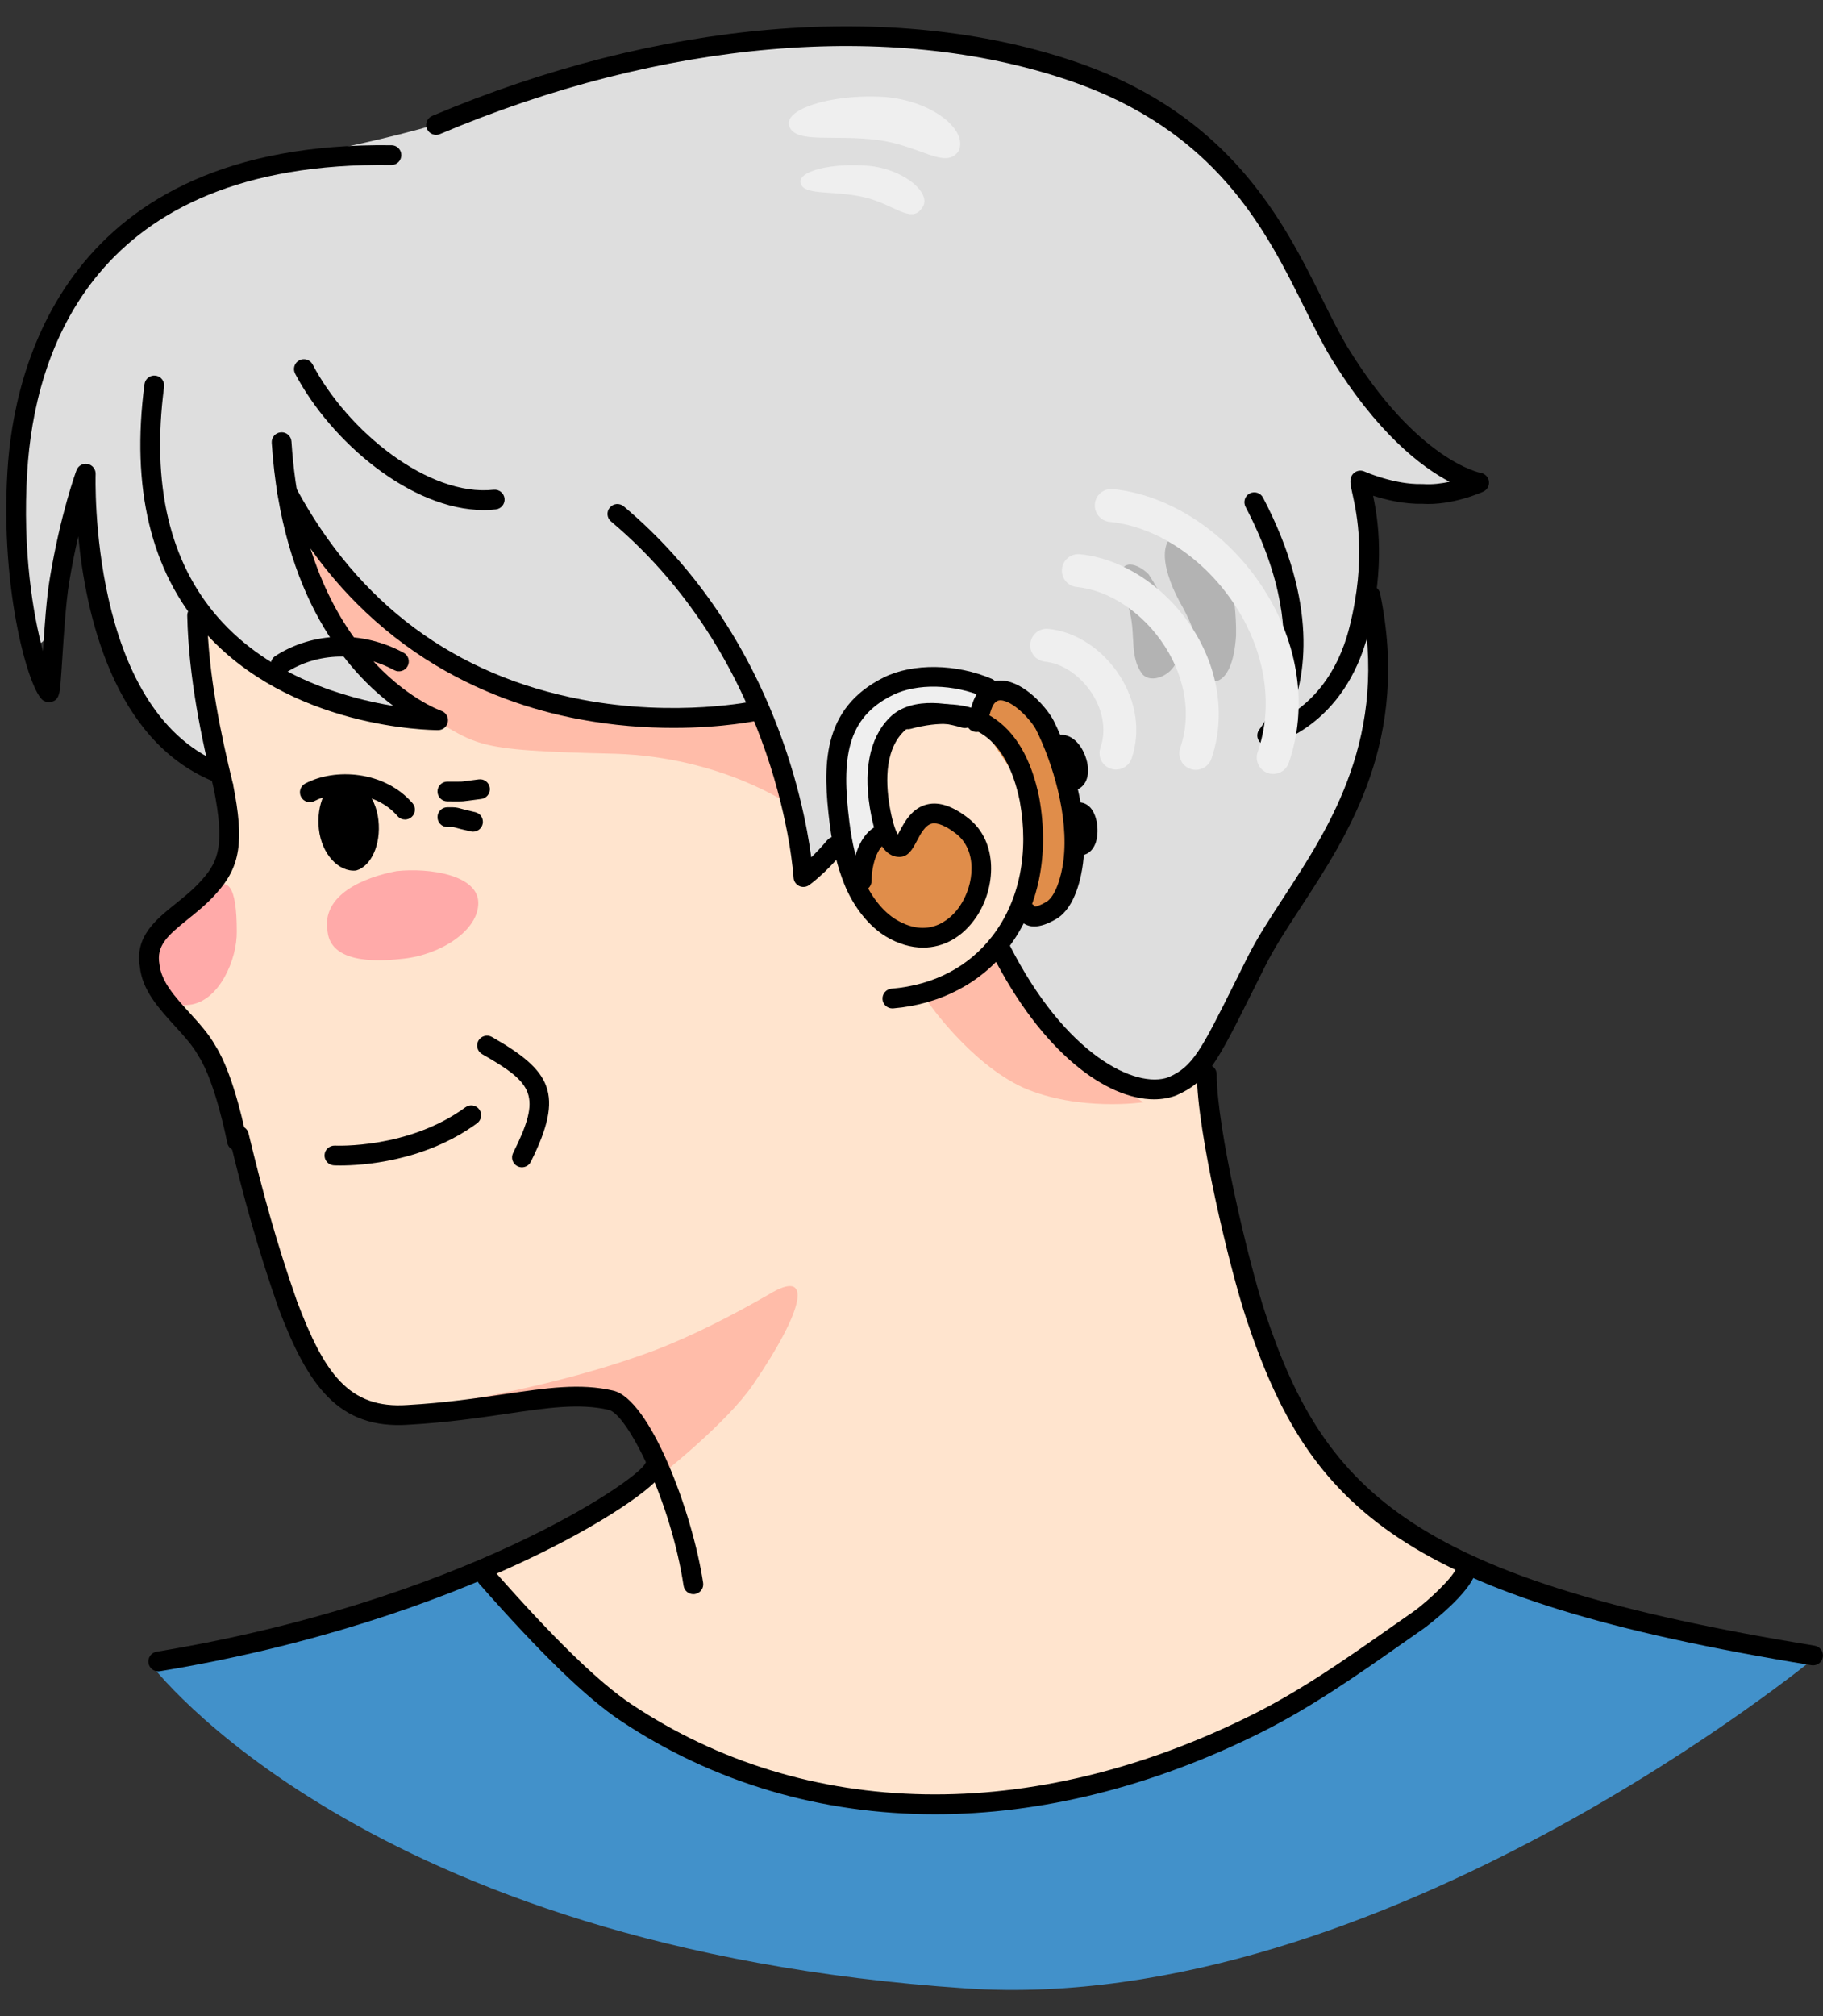
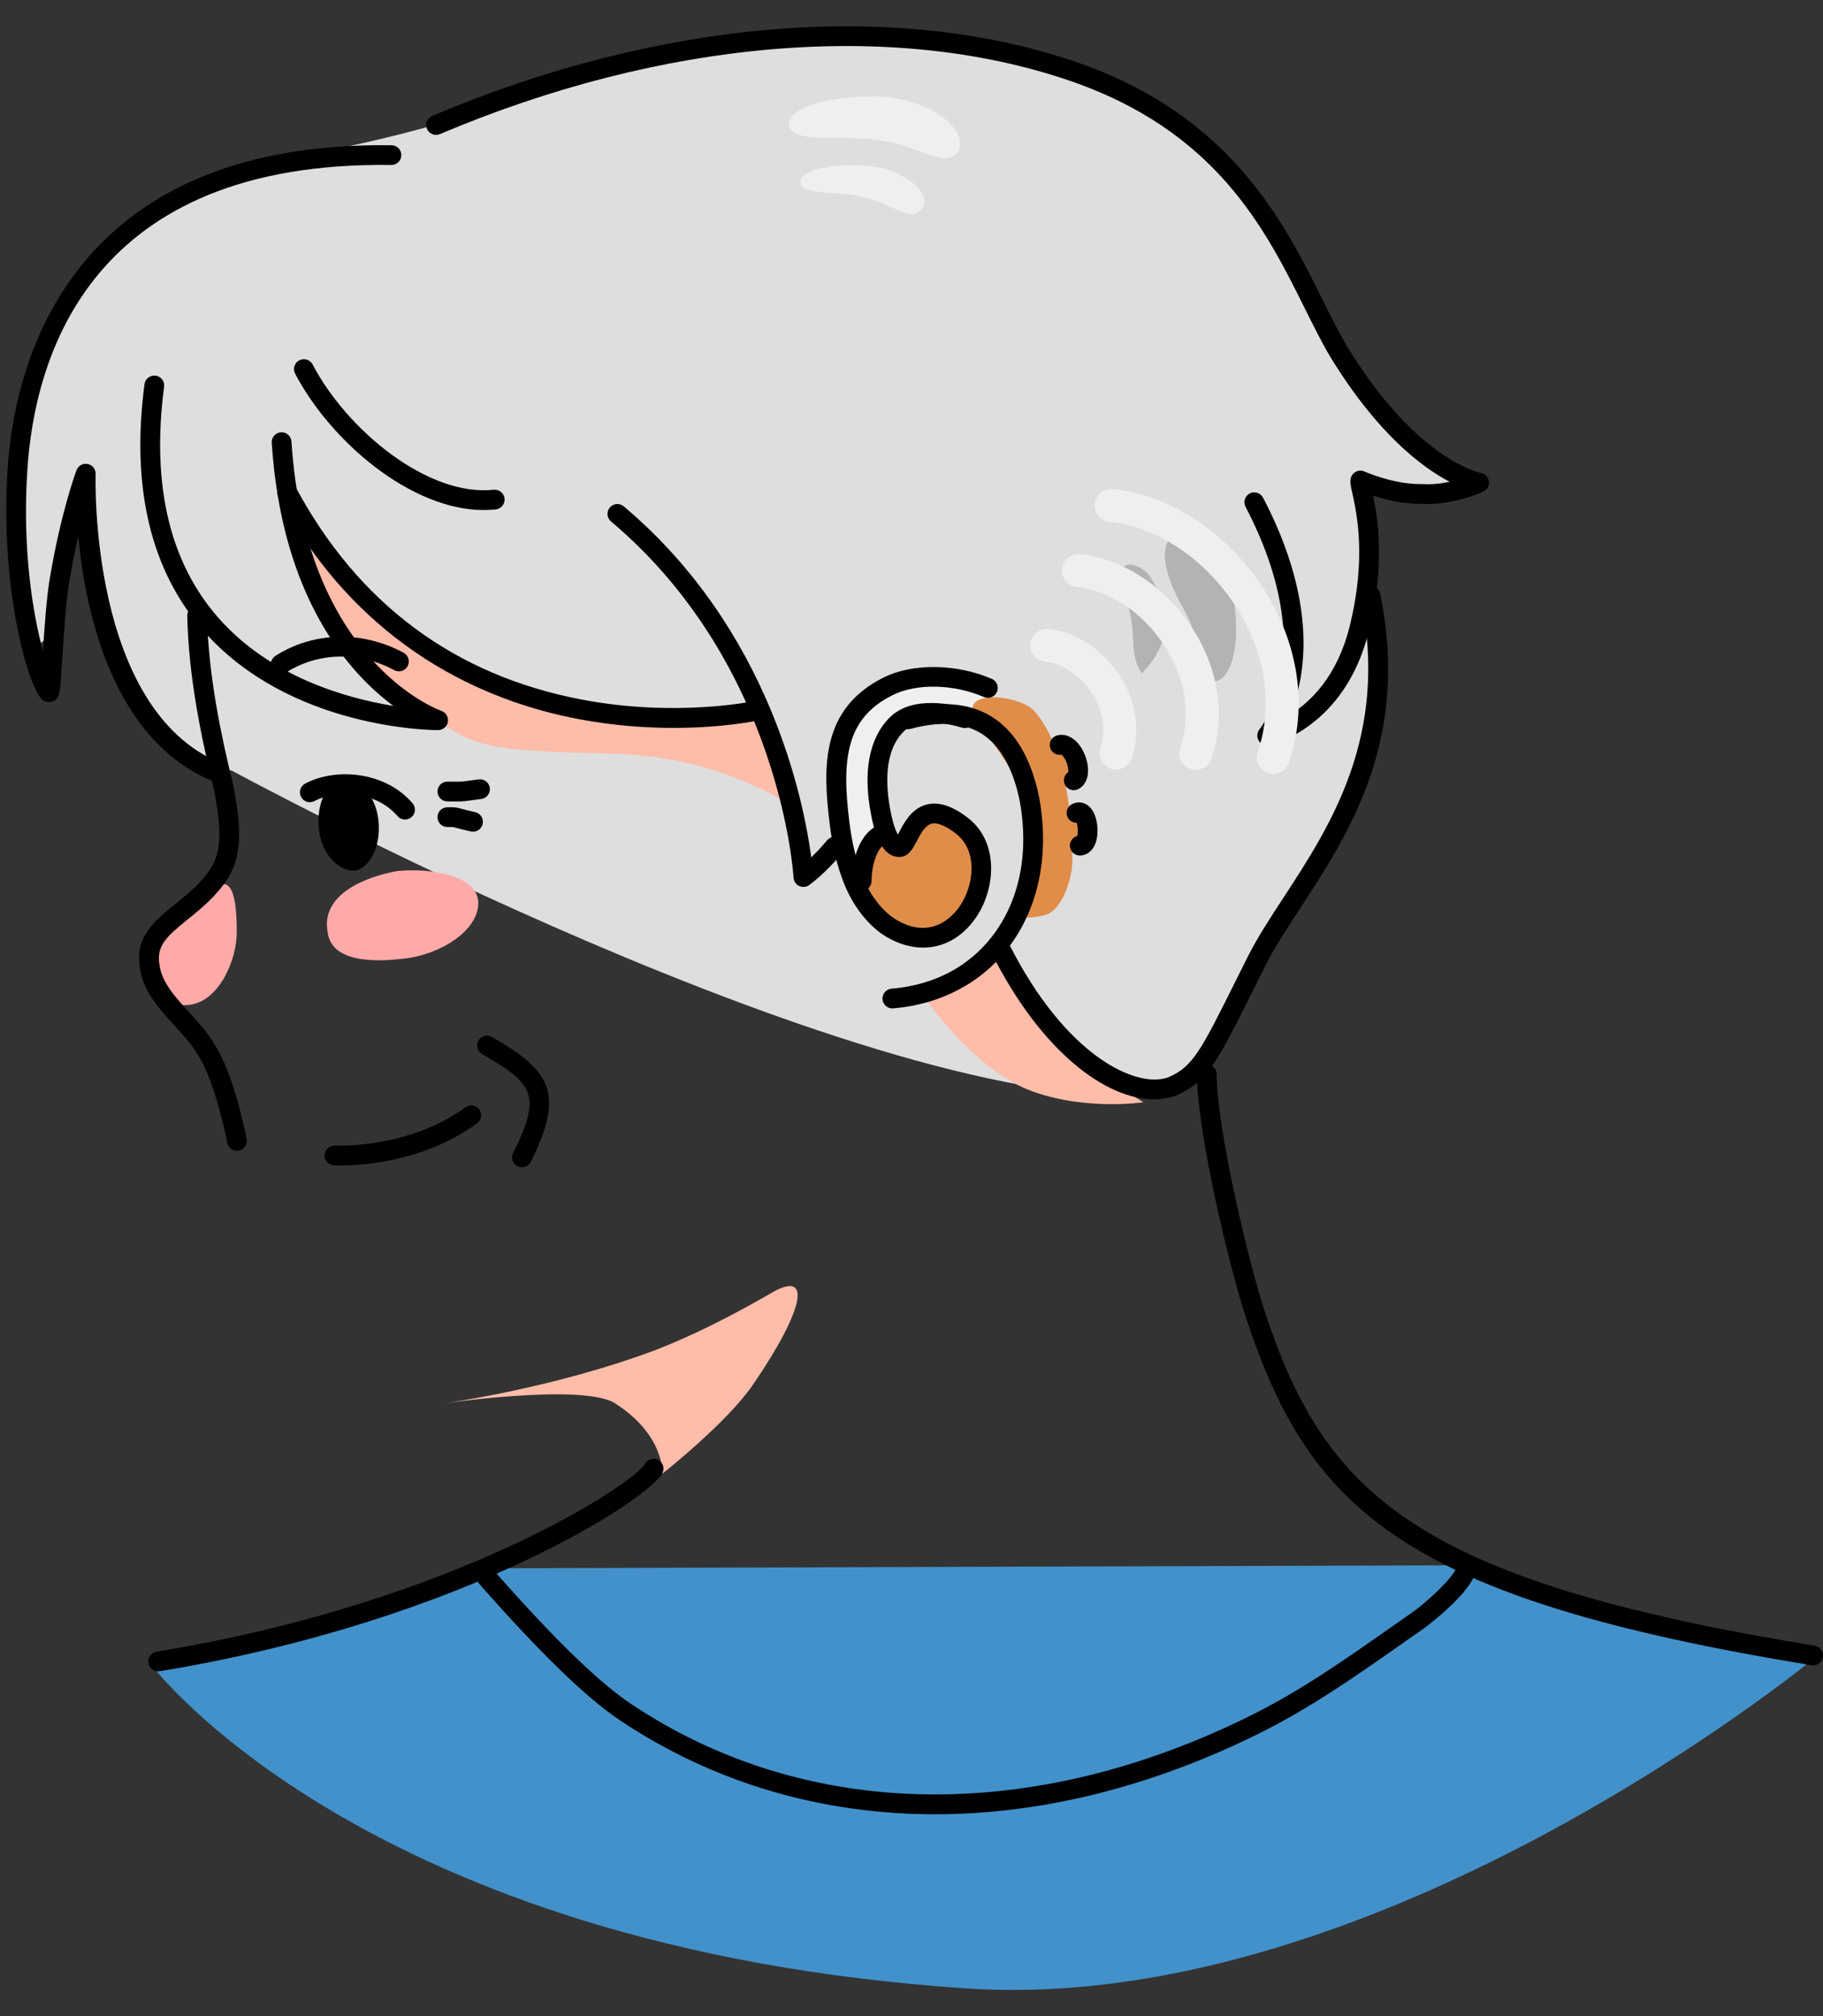
<svg xmlns="http://www.w3.org/2000/svg" height="513.4" preserveAspectRatio="xMidYMid meet" version="1.0" viewBox="-1.6 -6.7 464.3 513.4" width="464.3" zoomAndPan="magnify">
  <rect x="-1.6" y="-6.7" width="464.3" height="513.4" fill="#333333" stroke="none" />
  <defs>
    <clipPath id="a">
      <path d="M 303 264 L 462.691 264 L 462.691 418 L 303 418 Z M 303 264" />
    </clipPath>
  </defs>
  <g>
    <g id="change1_1">
      <path d="M 120.551 392.637 L 372.688 391.863 C 372.688 391.863 389.406 399.305 411.574 405.043 C 433.742 410.785 461.352 414.832 461.352 414.832 C 461.352 414.832 350.469 506.695 244.535 499.609 C 90.559 489.312 36.676 416.914 36.676 416.914 C 36.676 416.914 62.887 412.02 83.855 405.949 C 104.824 399.879 120.551 392.637 120.551 392.637" fill="#4291ca" fill-rule="evenodd" />
    </g>
    <g id="change2_1">
      <path d="M 46.387 41.668 C 59.094 34.496 89 31.863 115.039 23.234 C 131.129 17.617 146.445 10.801 165.988 7.379 C 215.16 -1.215 271.297 0.996 302.426 27.145 C 313.059 36.258 330.918 70.281 348.863 93.371 C 358.648 106.438 372.027 117.18 372.027 117.18 L 347.695 117.918 L 348.062 150.641 C 348.062 150.641 351.414 169.547 346.242 186.816 C 340.496 204.793 326.227 221.133 316.672 239.523 C 308.109 255.238 307.875 270.684 294.543 272.141 C 220.688 278.293 57.426 189.512 57.426 189.512 C 57.426 189.512 44.379 187.727 33.977 168.949 C 23.637 150.805 19.527 119.133 19.527 119.133 C 19.527 119.133 11.059 165.031 7.477 155.785 C 1.574 142.941 2.695 106.199 10.488 83.5 C 14.457 72.789 30.645 50.457 46.387 41.668" fill="#dedede" fill-rule="evenodd" />
    </g>
    <g id="change3_1">
-       <path d="M 104.844 176.613 C 104.844 176.613 94.484 170.035 87.453 158.602 C 80.418 147.164 75.09 127.828 75.09 127.828 C 75.09 127.828 95.852 153.184 108.816 160.117 C 114.949 163.301 129.82 170.023 142.297 172.516 C 157.387 175.359 191.453 175.488 191.453 175.488 C 191.453 175.488 195.316 181.488 199.605 191.301 C 203.961 201.742 203.309 213.379 206.41 212.398 C 213.117 209.094 223.324 179.066 223.324 179.066 C 223.324 179.066 243.223 173.035 251.465 177.914 C 261.754 183.855 263.203 202.973 260.781 216.086 C 258.859 227.859 253.137 234.27 253.137 234.27 C 253.137 234.27 261.359 250.715 271.355 259.898 C 281.355 269.09 292.5 271.078 292.5 271.078 L 304.934 266.262 C 304.934 266.262 310.535 320.449 327.52 351.977 C 344.504 383.508 372.879 392.391 372.879 392.391 C 372.879 392.391 358 407.504 338.129 420.727 C 322.102 431.398 301.426 440.367 293.547 442.801 C 284.895 445.477 256.52 453.34 231.504 452.73 C 201.219 451.988 173.371 441.59 159.176 430.188 C 155.457 427.203 141.348 417.055 134.422 408.703 C 124.762 397.055 121.57 393.633 121.57 393.633 C 121.57 393.633 156.73 378.023 164.008 367.629 C 167.617 362.473 159.395 354.629 159.098 354.109 C 149.742 339.074 100.797 362.727 87.41 351.988 C 73.258 340.043 70.031 328.188 65.754 312.598 C 60.566 294.535 54.891 272.023 53.977 269.559 C 46.883 251.699 37.359 252.738 35.762 238.137 C 35.148 226.641 56.316 220.473 55.84 210.242 C 54.895 184.008 46.879 169.465 48.742 151.27 L 77.273 171.277 L 104.844 176.613" fill="#ffe4ce" fill-rule="evenodd" />
-     </g>
+       </g>
    <g id="change4_1">
      <path d="M 76.211 132.203 C 76.211 132.203 95.781 152.551 112.27 162.309 C 128.758 172.066 166.344 175.023 166.344 175.023 L 191.945 174.148 L 199.734 198.352 C 199.734 198.352 182.336 186.121 155.254 185.23 C 116.605 184.32 120.98 183.199 103.859 173.508 C 80.535 160 76.211 132.203 76.211 132.203" fill="#ffbca9" fill-rule="evenodd" />
    </g>
    <g id="change4_2">
      <path d="M 111.039 350.688 C 111.039 350.688 138.906 346.992 165.438 337.023 C 174.684 333.441 184.426 328.523 194.098 322.965 C 205.531 315.934 203.473 326.438 190.18 345.879 C 183.535 355.602 167.094 368.559 167.094 368.559 C 167.094 368.559 167.801 358.605 154.695 350.406 C 145.816 345.594 111.039 350.688 111.039 350.688" fill="#ffbca9" fill-rule="evenodd" />
    </g>
    <g id="change5_1">
      <path d="M 81.832 230.527 C 82.801 239.414 96.77 237.887 101.215 237.402 C 110.738 236.359 120.34 230.168 120.211 223.117 C 120.078 216.062 107.672 214.211 99.418 215.113 C 91.234 216.652 80.152 221.074 81.832 230.527" fill="#ffaaa9" fill-rule="evenodd" />
    </g>
    <g id="change4_3">
      <path d="M 234.773 248.484 L 252.211 237.582 C 252.211 237.582 257.344 249.23 267.273 257.777 C 277.203 266.324 289.602 273.969 289.602 273.969 C 289.602 273.969 273.164 276.41 259.004 270.25 C 245.469 264.02 234.773 248.484 234.773 248.484" fill="#ffbca9" fill-rule="evenodd" />
    </g>
    <g id="change5_2">
      <path d="M 35.266 239.477 C 34.504 232.496 46.574 225.391 51.801 220.324 C 56.465 215.957 58.715 218.926 58.695 230.488 C 58.828 237.539 54.223 248.324 46.605 249.16 C 38.988 249.992 36.031 246.461 35.266 239.477" fill="#ffaaa9" fill-rule="evenodd" />
    </g>
    <g id="change6_1">
      <path d="M 303.824 163.191 C 302.562 157.547 304.328 156.066 298.77 146.398 C 293.922 137.289 292.949 128.402 301.34 128.77 C 306.488 128.848 310.148 132.945 311.543 139.859 C 312.668 144.234 313.293 149.949 313.215 155.098 C 312.273 169.977 305.012 168.199 303.824 163.191" fill="#b3b3b3" fill-rule="evenodd" />
    </g>
    <g id="change6_2">
-       <path d="M 283.898 139.672 C 283.473 141.645 285.02 144.047 286.281 149.691 C 287.543 155.336 286.195 160.621 289.223 164.789 C 291.469 167.754 297.609 165.156 298.395 160.574 C 299.602 154.016 294.051 144.344 290.953 139.543 C 288.07 136.648 284.117 135.793 283.898 139.672" fill="#b3b3b3" fill-rule="evenodd" />
+       <path d="M 283.898 139.672 C 283.473 141.645 285.02 144.047 286.281 149.691 C 287.543 155.336 286.195 160.621 289.223 164.789 C 299.602 154.016 294.051 144.344 290.953 139.543 C 288.07 136.648 284.117 135.793 283.898 139.672" fill="#b3b3b3" fill-rule="evenodd" />
    </g>
    <g id="change7_1">
      <path d="M 222.391 17.91 C 209.488 17.395 197.699 21.254 199.457 25.559 C 201.215 29.867 210.598 27.551 221.668 28.91 C 232.742 30.27 239.215 36.629 242.539 31.766 C 245.16 26.34 235.297 18.426 222.391 17.91" fill="#efefef" fill-rule="evenodd" />
    </g>
    <g id="change7_2">
      <path d="M 219.824 35.539 C 210.094 34.676 201.344 36.918 202.324 40.023 C 203.309 43.129 210.223 41.727 218.117 43.434 C 226.012 45.141 230.445 50.438 233.207 46.281 C 236.031 42.758 228.922 36.469 219.824 35.539" fill="#efefef" fill-rule="evenodd" />
    </g>
    <g id="change7_3">
      <path d="M 223.371 204.734 C 224.613 203.961 222.066 199.566 221.777 197.836 C 220.676 191.211 221.879 182.324 227.266 177.836 C 230.773 174.914 234.547 173.551 238.949 174.648 C 241.121 175.195 243.691 177.711 246.027 177.129 C 247.133 176.852 250.215 170.098 249.742 168.988 C 248.773 166.738 245.875 166.906 243.902 166.512 C 236.484 165.027 230.148 166.363 223.195 169.344 C 210.758 174.672 209.734 190.832 213.105 202.082 C 214.32 206.121 214.465 210.242 215.941 214.293 C 216.047 214.59 217.062 218.637 217.887 218.359 C 219.555 217.809 218.82 214.965 219.125 213.23 C 219.555 210.793 220.797 206.34 223.371 204.734" fill="#efefef" fill-rule="evenodd" />
    </g>
    <g id="change8_1">
      <path d="M 217.887 219.602 C 218.227 220.469 218.02 216.488 218.062 216.238 C 218.227 215.207 221.5 205.238 223.727 205.797 C 225.125 206.148 225.082 209.277 227.441 208.805 C 230.102 208.273 231.594 202.305 234.52 200.844 C 238.875 198.664 247.859 207.031 248.68 211.105 C 250.418 219.801 242.945 233.48 232.93 231.812 C 228.711 231.113 223.762 229.43 221.07 225.973 C 219.914 224.484 217.656 219.023 217.887 219.602" fill="#e08d4a" fill-rule="evenodd" />
    </g>
    <g id="change8_2">
      <path d="M 247.266 176.773 C 241.504 168.543 258.125 170.012 261.953 174.473 C 269.793 183.621 271.508 200.945 271.508 212.523 C 271.508 216.742 269.07 225.168 264.43 226.328 C 263.172 226.641 259.078 227.637 258.414 225.973 C 257.699 224.184 261.211 214.809 261.422 212.523 C 262.805 197.297 256.113 189.43 247.266 176.773" fill="#e08d4a" fill-rule="evenodd" />
    </g>
    <g id="change8_3">
      <path d="M 267.082 183.762 C 267.344 184.176 267.652 182.836 268.32 182.613 C 269.195 182.32 270.32 183.434 270.801 184.031 C 272.082 185.633 273.59 190.246 271.152 191.465 C 268.801 192.641 267.547 188.445 267.262 186.859 C 267.207 186.57 266.816 183.34 267.082 183.762" fill="#e08d4a" fill-rule="evenodd" />
    </g>
    <g id="change8_4">
      <path d="M 271.508 201.195 C 272.527 201.469 272.293 198.152 273.984 199.605 C 275.617 201 276.945 209.801 273.098 209.16 C 270.328 208.699 270.203 200.848 271.508 201.195" fill="#e08d4a" fill-rule="evenodd" />
    </g>
    <g id="change9_1">
      <path d="M 131.332 290.527 C 130.953 290.527 130.57 290.438 130.211 290.262 C 128.965 289.637 128.461 288.125 129.082 286.883 C 136.426 272.199 134.301 269.203 121.184 261.707 C 119.98 261.016 119.559 259.48 120.246 258.273 C 120.938 257.07 122.477 256.652 123.68 257.336 C 138.734 265.941 142.277 271.742 133.586 289.133 C 133.145 290.016 132.254 290.527 131.332 290.527" />
    </g>
    <g id="change9_2">
      <path d="M 115.164 197.367 C 114.945 197.367 114.695 197.367 114.402 197.367 L 112.344 197.359 C 110.953 197.359 109.828 196.23 109.828 194.84 C 109.828 193.449 110.953 192.324 112.344 192.324 L 114.438 192.332 C 115.918 192.34 115.914 192.344 117.25 192.16 C 117.906 192.066 118.855 191.938 120.34 191.754 C 121.727 191.57 122.977 192.559 123.148 193.938 C 123.324 195.316 122.344 196.574 120.965 196.746 C 119.508 196.926 118.582 197.055 117.938 197.145 C 116.578 197.332 116.258 197.367 115.164 197.367" />
    </g>
    <g id="change9_3">
      <path d="M 118.875 205.074 C 118.691 205.074 118.508 205.055 118.324 205.012 C 116.035 204.504 114.977 204.203 114.34 204.027 C 113.832 203.883 113.832 203.887 112.879 203.883 L 112.344 203.887 C 110.953 203.887 109.828 202.762 109.828 201.367 C 109.828 199.977 110.953 198.852 112.344 198.852 L 112.867 198.852 C 114.324 198.855 114.586 198.867 115.703 199.18 C 116.281 199.344 117.273 199.621 119.418 200.098 C 120.773 200.398 121.629 201.742 121.328 203.102 C 121.066 204.273 120.027 205.074 118.875 205.074" />
    </g>
    <g id="change9_4">
      <path d="M 121.602 123.172 C 103.098 123.172 82.645 105.746 73.562 88.445 C 72.918 87.215 73.391 85.695 74.621 85.051 C 75.855 84.402 77.375 84.879 78.02 86.105 C 86.875 102.98 107.496 119.82 124.125 118.004 C 125.492 117.855 126.75 118.852 126.902 120.234 C 127.051 121.613 126.055 122.855 124.672 123.008 C 123.656 123.117 122.629 123.172 121.602 123.172" />
    </g>
    <g id="change9_5">
      <path d="M 225.676 250.07 C 224.383 250.07 223.281 249.074 223.168 247.766 C 223.055 246.379 224.082 245.164 225.465 245.047 C 236.254 244.137 245.16 239.477 251.215 231.562 C 258.066 222.609 260.523 210.434 258.125 197.281 C 256.395 188.82 253.082 183.004 248.285 180.047 C 243.789 177.273 237.734 176.883 230.305 178.895 C 228.965 179.25 227.578 178.461 227.215 177.121 C 226.855 175.777 227.648 174.398 228.988 174.035 C 237.82 171.648 245.199 172.23 250.93 175.762 C 256.949 179.477 261.035 186.395 263.066 196.328 C 265.734 210.945 262.941 224.523 255.215 234.621 C 248.371 243.562 237.957 249.047 225.891 250.062 C 225.816 250.066 225.746 250.07 225.676 250.07" />
    </g>
    <g id="change9_6">
      <path d="M 79.617 204.43 C 78.922 198.082 81.539 192.652 85.277 191.602 C 89.723 191.117 94.086 195.777 94.781 202.129 C 95.48 208.477 92.859 213.902 89.121 214.953 C 84.676 215.441 80.312 210.777 79.617 204.43" fill-rule="evenodd" />
    </g>
    <g id="change9_7">
      <path d="M 69.887 164.969 C 69.059 164.969 68.25 164.562 67.766 163.812 C 67.016 162.645 67.352 161.086 68.52 160.332 C 78.152 154.125 90.672 153.809 101.199 159.512 C 102.422 160.172 102.871 161.699 102.211 162.926 C 101.551 164.145 100.023 164.602 98.801 163.938 C 89.895 159.109 79.336 159.352 71.246 164.562 C 70.824 164.836 70.352 164.969 69.887 164.969" />
    </g>
    <g id="change9_8">
      <path d="M 292.316 273.219 C 280.289 273.219 263.809 261.477 250.961 236.039 C 250.332 234.797 250.828 233.281 252.07 232.66 C 253.312 232.027 254.828 232.527 255.449 233.766 C 269.781 262.141 287.801 270.629 296 267.598 C 302.219 264.91 304.289 260.762 313.004 243.289 C 313.984 241.328 315.039 239.211 316.188 236.914 C 318.582 232.129 321.848 227.137 325.297 221.852 C 337.293 203.488 352.23 180.629 344.977 145.434 C 344.695 144.074 345.57 142.742 346.93 142.461 C 348.277 142.184 349.621 143.059 349.902 144.418 C 357.578 181.645 342.016 205.465 329.512 224.605 C 326.141 229.77 322.953 234.641 320.691 239.172 C 319.535 241.465 318.484 243.578 317.508 245.535 C 308.359 263.875 305.898 268.805 297.871 272.266 C 296.164 272.898 294.297 273.219 292.316 273.219" />
    </g>
    <g id="change9_9">
      <path d="M 203.02 219.141 C 202.645 219.141 202.273 219.059 201.926 218.891 C 201.098 218.492 200.555 217.672 200.508 216.754 C 200.477 216.215 197.195 162.426 154.02 126.078 C 152.953 125.184 152.816 123.598 153.715 122.535 C 154.605 121.473 156.195 121.336 157.258 122.23 C 194.379 153.473 203.098 197.102 205.02 211.602 C 206.207 210.465 207.605 209.016 209.055 207.266 C 209.941 206.195 211.527 206.047 212.598 206.938 C 213.668 207.824 213.816 209.41 212.93 210.48 C 208.547 215.758 204.641 218.559 204.477 218.676 C 204.047 218.984 203.535 219.141 203.02 219.141" />
    </g>
    <g id="change9_10">
-       <path d="M 174.988 399.227 C 173.766 399.227 172.695 398.332 172.504 397.09 C 169.234 375.496 158.219 353.395 153.43 352.293 C 145.965 350.566 137.836 351.762 127.539 353.277 C 120.395 354.332 112.297 355.523 102.504 356.074 C 84.625 357.32 76.789 346.125 69.305 326.332 C 63.84 310.676 60.586 298.621 56.801 283.062 C 56.473 281.715 57.301 280.352 58.652 280.023 C 60.008 279.691 61.363 280.523 61.691 281.875 C 65.438 297.281 68.656 309.215 74.031 324.613 C 80.969 342.953 87.238 352.098 102.18 351.055 C 111.789 350.512 119.766 349.332 126.805 348.297 C 137.629 346.703 146.176 345.445 154.559 347.391 C 163.879 349.527 174.723 378.109 177.48 396.336 C 177.688 397.707 176.746 398.988 175.371 399.199 C 175.242 399.219 175.117 399.227 174.988 399.227" />
-     </g>
+       </g>
    <g id="change9_11">
      <path d="M 58.746 286.324 C 57.562 286.324 56.508 285.484 56.277 284.285 C 56.25 284.129 53.305 268.941 48.984 262.234 C 48.953 262.191 48.926 262.137 48.895 262.09 C 47.492 259.543 45.262 257.094 42.898 254.508 C 38.859 250.074 34.68 245.492 34.035 239.613 C 32.652 231.844 37.977 227.559 43.129 223.414 C 45.402 221.59 47.75 219.699 49.77 217.395 C 54.223 212.469 55.621 208.152 52.836 194.09 C 52.562 192.727 53.449 191.402 54.812 191.129 C 56.176 190.859 57.5 191.746 57.77 193.109 C 60.629 207.527 59.641 213.984 53.531 220.738 C 51.246 223.348 48.609 225.469 46.285 227.336 C 40.926 231.648 38.168 234.121 39.016 238.898 C 39.504 243.316 42.961 247.102 46.617 251.113 C 49.051 253.785 51.57 256.543 53.262 259.586 C 58.086 267.137 61.094 282.676 61.219 283.336 C 61.48 284.703 60.586 286.02 59.219 286.277 C 59.062 286.312 58.902 286.324 58.746 286.324" />
    </g>
    <g id="change9_12">
      <path d="M 55.301 196.117 C 54.168 196.117 53.137 195.344 52.855 194.195 C 49.707 181.254 46.441 165.887 46.09 150.059 C 46.059 148.668 47.16 147.516 48.551 147.484 C 49.984 147.465 51.09 148.559 51.121 149.945 C 51.461 165.293 54.664 180.324 57.746 193.004 C 58.078 194.355 57.246 195.715 55.898 196.047 C 55.699 196.094 55.496 196.117 55.301 196.117" />
    </g>
    <g id="change9_13">
      <path d="M 85.105 290.066 C 84.145 290.066 83.559 290.039 83.426 290.031 C 82.043 289.953 80.98 288.766 81.055 287.379 C 81.133 285.992 82.332 284.957 83.707 285.004 C 83.895 285.016 102.422 285.883 116.938 275.25 C 118.059 274.426 119.633 274.668 120.457 275.789 C 121.277 276.914 121.035 278.488 119.914 279.309 C 106.406 289.207 90.301 290.066 85.105 290.066" />
    </g>
    <g id="change9_14">
      <path d="M 101.562 201.977 C 100.855 201.977 100.156 201.684 99.656 201.109 C 93.805 194.359 83.602 194.543 78.488 197.27 C 77.262 197.922 75.738 197.453 75.086 196.23 C 74.43 195.004 74.895 193.48 76.121 192.824 C 83.691 188.789 96.297 189.551 103.461 197.809 C 104.371 198.859 104.258 200.449 103.207 201.359 C 102.73 201.773 102.145 201.977 101.562 201.977" />
    </g>
    <g id="change9_15">
      <path d="M 109.973 179.207 C 108.129 179.207 72.148 178.871 50.234 153.934 C 36.797 138.641 31.738 117.504 35.203 91.117 C 35.383 89.738 36.656 88.773 38.027 88.949 C 39.406 89.133 40.375 90.395 40.195 91.773 C 36.926 116.641 41.57 136.43 53.992 150.586 C 67.176 165.609 86.449 171.066 98.598 173.047 C 87.145 164.547 70.176 145.461 67.605 106.051 C 67.516 104.664 68.566 103.469 69.953 103.379 C 71.352 103.281 72.539 104.336 72.629 105.723 C 76.25 161.262 109.422 173.812 110.836 174.32 C 111.984 174.734 112.676 175.914 112.465 177.121 C 112.258 178.324 111.215 179.203 109.992 179.207 C 109.988 179.207 109.977 179.207 109.973 179.207" />
    </g>
    <g id="change9_16">
      <path d="M 169.941 178.641 C 162.941 178.641 154.676 178.09 145.762 176.402 C 122.398 171.984 90.176 158.574 69.289 119.777 C 68.633 118.551 69.09 117.023 70.312 116.367 C 71.535 115.707 73.062 116.168 73.723 117.391 C 89.703 147.078 114.191 165.254 146.512 171.422 C 170.758 176.051 190.57 171.805 190.77 171.762 C 192.117 171.461 193.469 172.316 193.77 173.676 C 194.066 175.031 193.211 176.375 191.855 176.676 C 191.312 176.797 182.746 178.641 169.941 178.641" />
    </g>
    <g id="change9_17">
      <path d="M 53.617 192.445 C 53.297 192.445 52.969 192.387 52.656 192.254 C 27.215 181.746 20.207 149.602 18.34 129.848 C 17.551 133.25 16.754 137.133 16.051 141.398 C 15.203 146.359 14.668 154.676 14.277 160.742 C 14.113 163.305 13.969 165.559 13.832 167.172 C 13.617 169.629 13.449 171.598 11.504 171.996 C 10.832 172.168 10.102 172.074 9.469 171.699 C 5.902 169.613 -1.617 143.988 0.312 113.094 C 1.848 87.82 14.453 29.156 98.133 30.281 C 99.523 30.297 100.637 31.441 100.613 32.832 C 100.594 34.211 99.473 35.312 98.098 35.312 C 98.09 35.312 98.074 35.312 98.066 35.312 C 21.547 34.238 7.137 83.797 5.336 113.402 C 4.07 133.621 6.824 149.789 9.34 159.121 C 9.742 152.848 10.254 145.434 11.086 140.562 C 13.801 124.168 17.715 113.484 17.883 113.039 C 18.309 111.879 19.52 111.199 20.73 111.445 C 21.941 111.688 22.801 112.773 22.758 114.008 C 22.734 114.605 20.957 173.715 54.578 187.602 C 55.863 188.133 56.473 189.605 55.941 190.891 C 55.539 191.859 54.602 192.445 53.617 192.445" />
    </g>
    <g id="change9_18">
      <path d="M 321.141 183.086 C 320.273 183.086 319.453 182.641 318.988 181.879 C 318.434 180.957 318.52 179.789 319.207 178.961 C 319.844 178.176 334.828 159.105 315.625 122.344 C 314.98 121.113 315.457 119.594 316.688 118.949 C 317.922 118.309 319.441 118.781 320.086 120.016 C 334.359 147.332 330.844 165.957 326.965 175.277 C 332.078 172.109 338.898 165.664 342.094 152.984 C 346.488 135.508 343.945 123.98 342.859 119.059 C 342.426 117.082 342.207 116.09 342.418 115.121 C 342.578 114.383 343.062 113.754 343.738 113.41 C 344.414 113.066 345.207 113.047 345.898 113.355 C 345.973 113.387 353.516 116.742 360.605 116.551 C 360.684 116.547 360.766 116.551 360.848 116.555 C 363.164 116.723 365.523 116.422 367.602 115.977 C 360.57 112.297 349.191 103.754 337.211 84.164 C 335.016 80.461 332.938 76.281 330.734 71.855 C 320.676 51.633 308.164 26.469 270.332 13.676 C 225.332 -1.539 167.059 3.48 110.445 27.445 C 109.168 27.984 107.691 27.387 107.148 26.109 C 106.605 24.828 107.203 23.352 108.484 22.812 C 166.215 -1.633 225.797 -6.699 271.941 8.906 C 311.742 22.367 325.324 49.676 335.242 69.613 C 337.398 73.953 339.438 78.051 341.523 81.566 C 359.297 110.625 375.379 113.688 375.535 113.715 C 376.625 113.902 377.473 114.777 377.617 115.867 C 377.758 116.965 377.184 118.023 376.184 118.484 C 375.859 118.633 368.242 122.086 360.613 121.582 C 355.957 121.688 351.348 120.551 348.113 119.527 C 349.359 125.461 351.246 137.223 346.977 154.211 C 340.84 178.566 322.457 182.855 321.68 183.027 C 321.5 183.066 321.32 183.086 321.141 183.086" />
    </g>
    <g id="change9_19">
      <path d="M 233.496 234.586 C 230.418 234.586 227.211 233.668 224.074 231.793 C 219.719 229.191 215.73 224.172 213.41 218.367 C 211.641 213.945 210.473 209.125 209.73 203.199 C 207.906 188.613 207.469 173.715 223.531 165.773 C 230.914 162.125 241.949 162.277 251 166.156 C 252.277 166.703 252.867 168.184 252.32 169.461 C 251.773 170.738 250.289 171.328 249.016 170.785 C 241.246 167.449 231.902 167.25 225.766 170.285 C 213.887 176.152 212.723 186.566 214.723 202.574 C 215.41 208.062 216.477 212.488 218.082 216.5 C 220.008 221.312 223.215 225.418 226.656 227.477 C 235.789 232.934 241.348 226.254 242.828 224.074 C 246.645 218.48 247.371 209.82 241.895 205.582 C 239.316 203.59 237.184 202.707 235.75 203.012 C 234.047 203.383 232.855 205.645 231.895 207.461 C 230.852 209.449 229.766 211.504 227.477 211.504 C 222.41 211.504 220.891 203.898 220.316 201.031 C 218.098 189.934 219.715 181.277 224.992 176 C 230.895 170.098 241.68 172.797 244.852 173.762 C 246.18 174.168 246.93 175.574 246.523 176.902 C 246.117 178.234 244.707 178.977 243.379 178.574 C 236.934 176.605 231.117 176.992 228.555 179.559 C 223.457 184.652 223.945 193.512 225.254 200.047 C 225.922 203.391 226.605 205.02 227.074 205.805 C 227.203 205.57 227.332 205.328 227.445 205.113 C 228.734 202.66 230.691 198.957 234.68 198.094 C 237.703 197.434 241.078 198.586 244.973 201.602 C 252.77 207.633 252.09 219.434 246.984 226.91 C 243.543 231.953 238.711 234.586 233.496 234.586" />
    </g>
    <g id="change9_20">
      <path d="M 217.863 220.133 C 216.473 220.133 215.344 219.004 215.344 217.613 C 215.344 213.168 216.902 205.125 222.746 203.176 C 224.066 202.734 225.488 203.449 225.93 204.766 C 226.367 206.086 225.656 207.512 224.34 207.949 C 221.605 208.859 220.379 214.148 220.379 217.613 C 220.379 219.004 219.254 220.133 217.863 220.133" />
    </g>
    <g id="change9_21">
-       <path d="M 261.812 229.203 C 261.309 229.203 260.832 229.141 260.387 229.008 C 259.199 228.664 258.273 227.891 257.719 226.773 C 257.094 225.527 257.598 224.016 258.84 223.395 C 259.961 222.84 261.289 223.184 262 224.16 C 262.445 224.102 263.418 223.824 264.91 222.934 C 267.168 221.578 268.715 216.691 269.246 212.453 C 270.68 200.988 266.391 187.336 262.289 179.125 C 261.199 176.949 257.07 172.355 253.859 171.688 C 252.867 171.477 252.371 171.746 252.023 172.039 C 251.242 172.688 250.945 173.605 250.48 175.172 C 250.199 176.129 249.879 177.211 249.34 178.297 C 248.719 179.539 247.207 180.043 245.961 179.422 C 244.719 178.801 244.215 177.289 244.836 176.043 C 245.18 175.359 245.414 174.578 245.656 173.746 C 246.172 172.004 246.812 169.828 248.801 168.172 C 250.488 166.77 252.594 166.277 254.895 166.758 C 260.223 167.875 265.352 173.996 266.789 176.875 C 271.211 185.715 275.812 200.496 274.238 213.078 C 273.828 216.367 272.344 224.34 267.496 227.25 C 265.324 228.555 263.418 229.203 261.812 229.203" />
-     </g>
+       </g>
    <g id="change9_22">
      <path d="M 271.879 194.508 C 270.961 194.508 270.07 193.996 269.633 193.117 C 269.059 191.977 269.438 190.609 270.465 189.91 C 270.539 189.496 270.477 188.473 269.98 187.285 C 269.523 186.199 268.977 185.621 268.727 185.465 C 267.422 185.703 266.16 184.891 265.836 183.598 C 265.496 182.25 266.316 180.883 267.668 180.547 C 270.504 179.828 273.383 181.957 274.816 185.828 C 276.219 189.617 275.492 192.996 273.008 194.238 C 272.648 194.422 272.262 194.508 271.879 194.508" />
    </g>
    <g id="change9_23">
      <path d="M 273.406 211.129 C 272.016 211.129 270.887 210 270.887 208.609 C 270.887 207.449 271.676 206.473 272.742 206.18 C 273.012 205.395 272.938 203.738 272.621 202.816 C 271.664 202.797 270.77 202.324 270.32 201.426 C 269.699 200.184 270.203 198.672 271.449 198.051 C 272.941 197.301 274.566 197.523 275.801 198.641 C 277.984 200.629 278.445 205.367 277.379 208.117 C 276.652 210 275.164 211.129 273.406 211.129" />
    </g>
    <g clip-path="url(#a)" id="change9_26">
      <path d="M 460.176 417.34 C 460.043 417.34 459.902 417.332 459.77 417.309 C 355.461 400.285 331.934 377.441 315.914 329.375 C 311.461 316.031 303.246 281.273 303.246 266.863 C 303.246 265.469 304.375 264.348 305.766 264.348 C 307.152 264.348 308.281 265.469 308.281 266.863 C 308.281 280.562 316.441 315.043 320.688 327.781 C 336.031 373.816 358.855 395.738 460.578 412.34 C 461.949 412.562 462.879 413.855 462.656 415.23 C 462.453 416.461 461.391 417.34 460.176 417.34" />
    </g>
    <g id="change9_24">
      <path d="M 38.691 418.875 C 37.48 418.875 36.418 418 36.215 416.766 C 35.988 415.395 36.914 414.098 38.285 413.871 C 115.949 401.074 160.441 370.363 162.609 366.113 C 163.242 364.883 164.758 364.383 165.992 365.008 C 167.23 365.629 167.734 367.129 167.113 368.371 C 163.828 374.934 116.379 406.105 39.105 418.84 C 38.965 418.859 38.828 418.875 38.691 418.875" />
    </g>
    <g id="change9_25">
      <path d="M 236.539 455.262 C 207.621 455.262 180.188 447.285 156.348 431.375 C 147.73 425.621 135.977 414.227 120.426 396.551 C 119.504 395.504 119.605 393.918 120.648 393 C 121.691 392.082 123.285 392.18 124.203 393.223 C 139.465 410.57 150.895 421.68 159.145 427.191 C 203.648 456.895 261.293 457.902 317.297 429.945 C 329.816 423.695 340.832 415.965 352.492 407.777 C 354.391 406.445 356.293 405.109 358.207 403.781 C 362.098 401.066 369.051 394.434 369.305 392.418 C 369.473 391.039 370.746 390.074 372.117 390.234 C 373.496 390.406 374.473 391.664 374.297 393.043 C 373.59 398.691 361.207 407.824 361.082 407.91 C 359.176 409.234 357.277 410.57 355.383 411.898 C 344.086 419.832 332.398 428.027 319.543 434.449 C 291.73 448.332 263.488 455.262 236.539 455.262" />
    </g>
    <g id="change7_4">
      <path d="M 322.676 190.371 C 322.223 190.371 321.758 190.297 321.305 190.141 C 319.113 189.383 317.953 186.996 318.715 184.805 C 322.766 173.105 320.758 159.633 313.219 147.844 C 305.441 135.688 293.102 127.387 281.012 126.18 C 278.711 125.949 277.023 123.895 277.254 121.586 C 277.484 119.281 279.555 117.598 281.844 117.832 C 296.43 119.285 311.16 129.055 320.289 143.324 C 329.219 157.289 331.535 173.406 326.637 187.547 C 326.043 189.281 324.418 190.371 322.676 190.371" fill="#efefef" />
    </g>
    <g id="change7_5">
      <path d="M 302.961 189.328 C 302.504 189.328 302.043 189.254 301.586 189.098 C 299.398 188.34 298.238 185.949 298.992 183.762 C 301.82 175.613 300.41 166.207 295.133 157.957 C 289.68 149.43 281.059 143.609 272.633 142.77 C 270.328 142.539 268.645 140.484 268.879 138.18 C 269.109 135.875 271.137 134.191 273.465 134.422 C 284.387 135.516 295.395 142.801 302.199 153.438 C 308.867 163.863 310.586 175.914 306.926 186.508 C 306.32 188.238 304.695 189.328 302.961 189.328" fill="#efefef" />
    </g>
    <g id="change7_6">
      <path d="M 282.637 189.262 C 282.18 189.262 281.719 189.188 281.266 189.027 C 279.078 188.273 277.914 185.883 278.672 183.695 C 280.164 179.387 279.395 174.375 276.566 169.953 C 273.625 165.355 269.027 162.223 264.566 161.777 C 262.262 161.547 260.578 159.492 260.812 157.188 C 261.039 154.883 263.105 153.199 265.398 153.43 C 272.457 154.133 279.273 158.621 283.633 165.434 C 287.852 172.031 288.934 179.688 286.602 186.438 C 286 188.172 284.371 189.262 282.637 189.262" fill="#efefef" />
    </g>
  </g>
</svg>